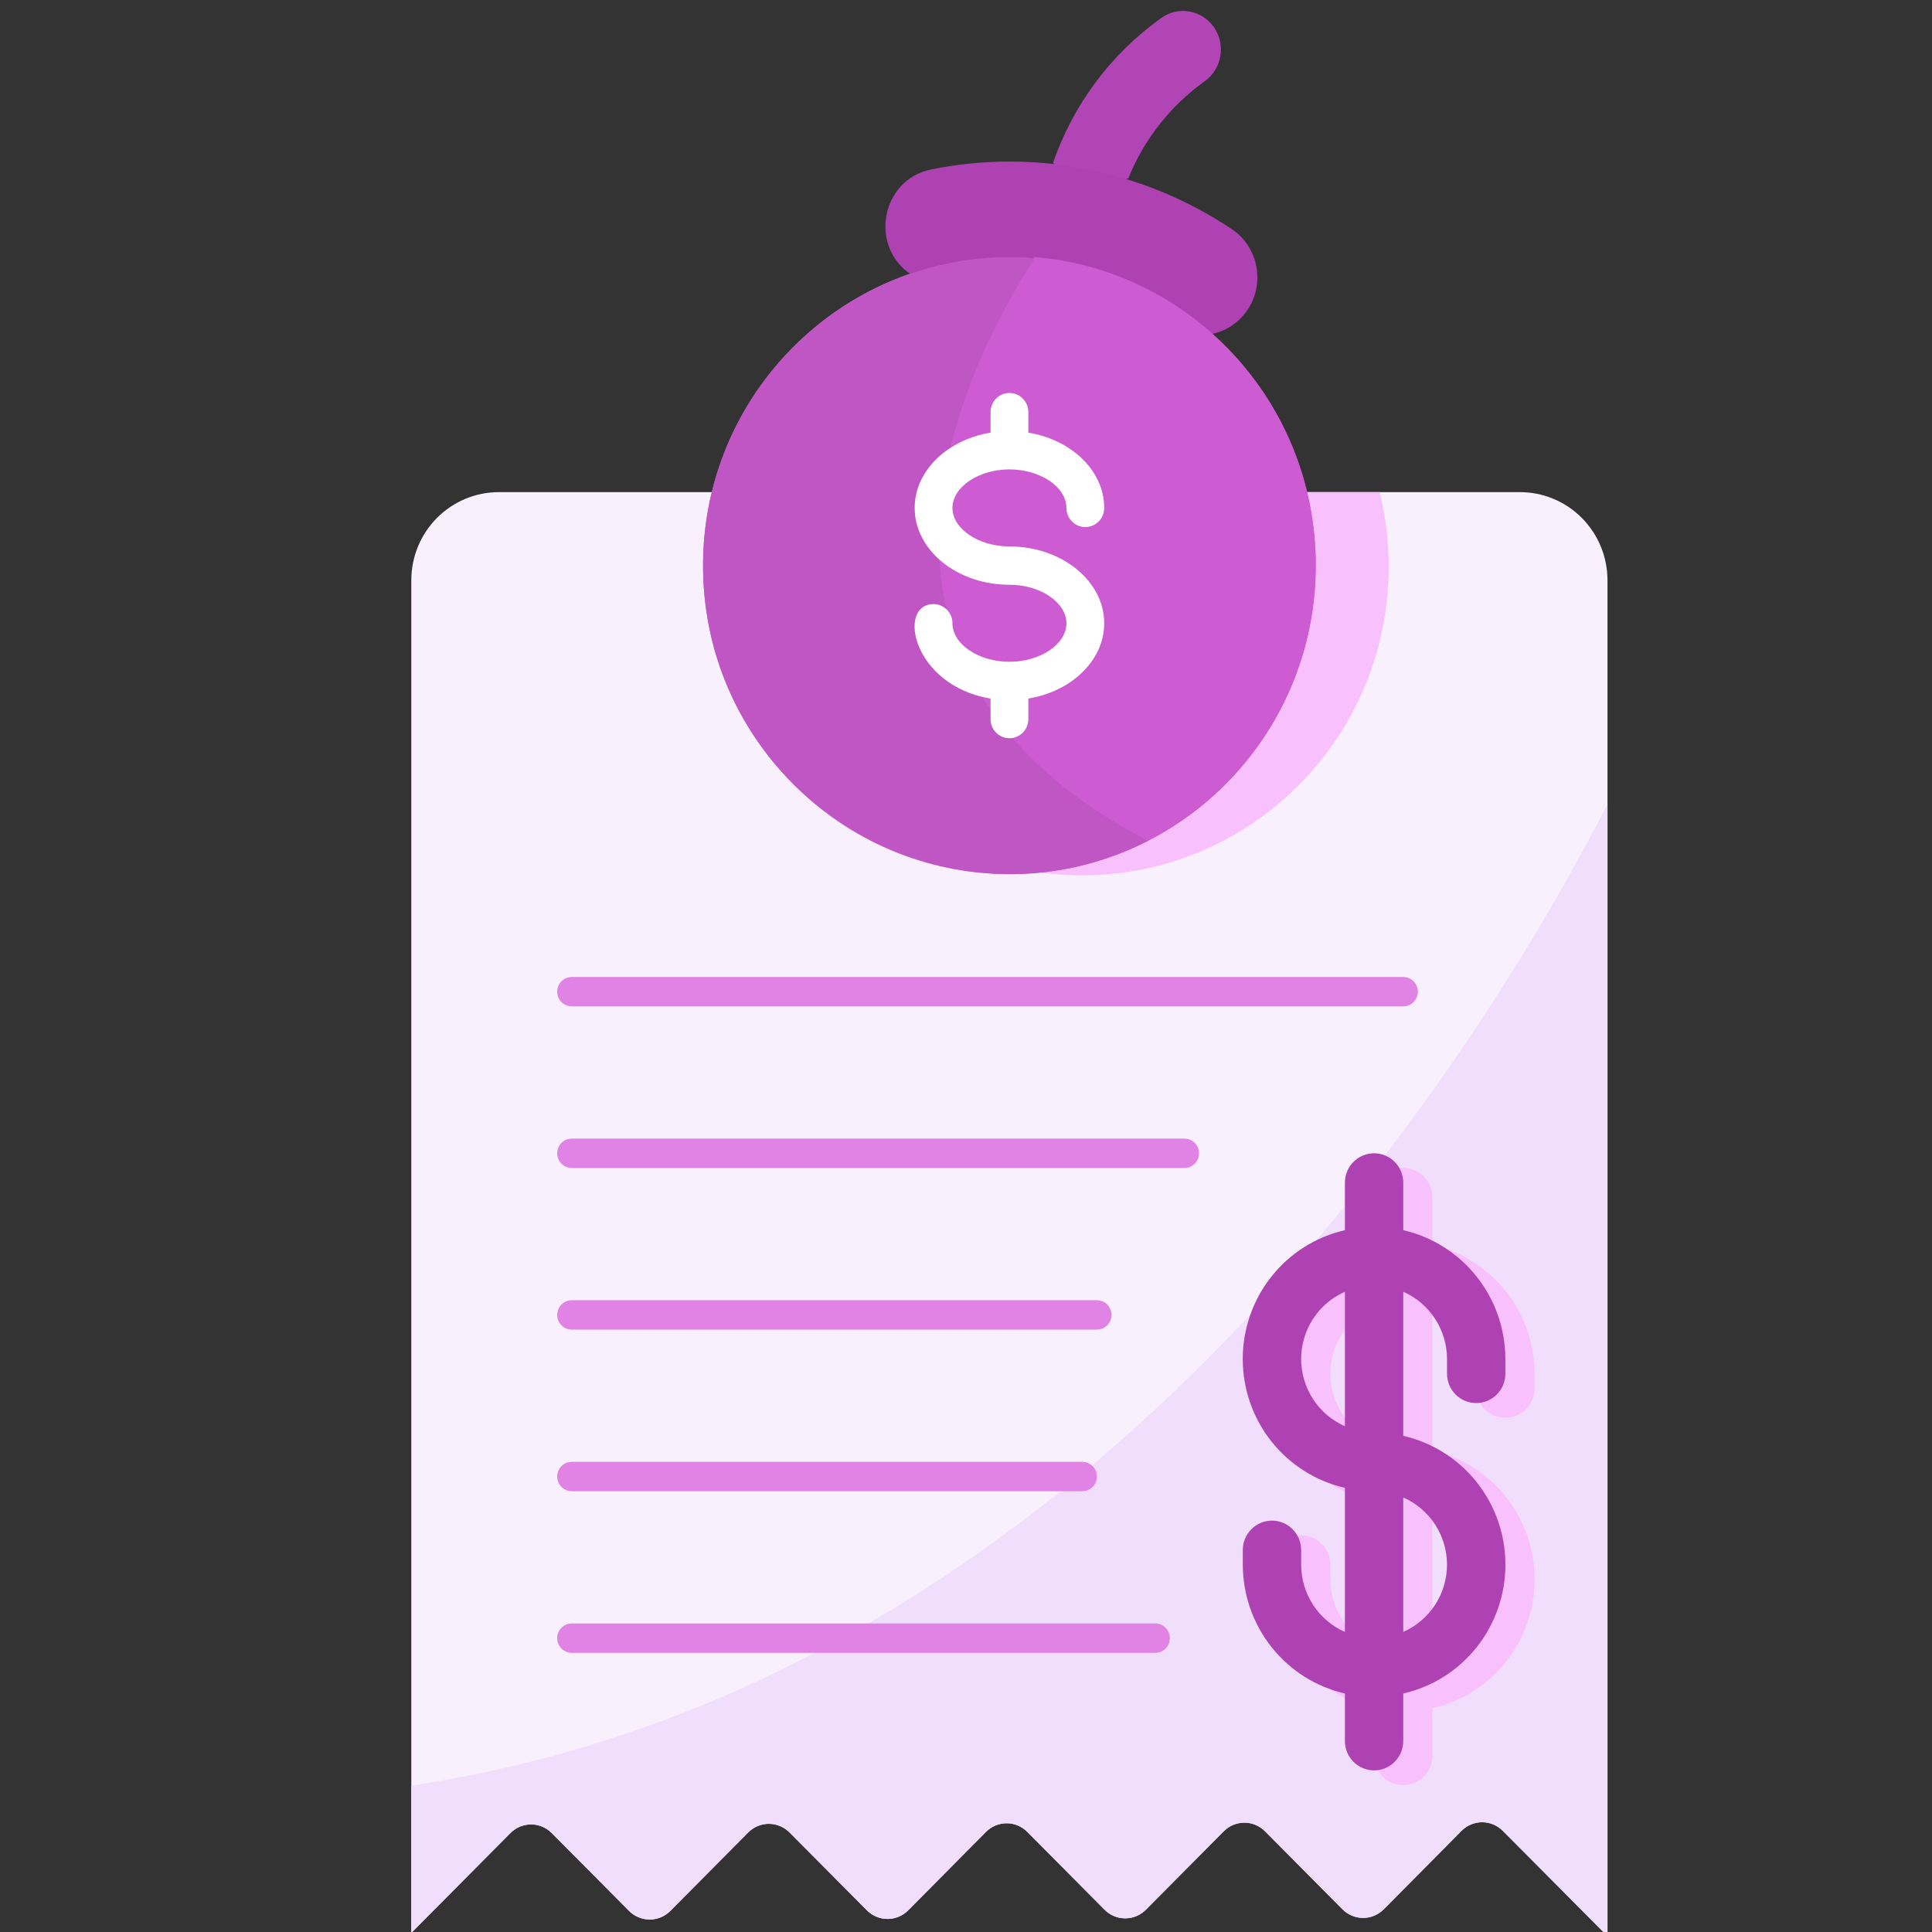
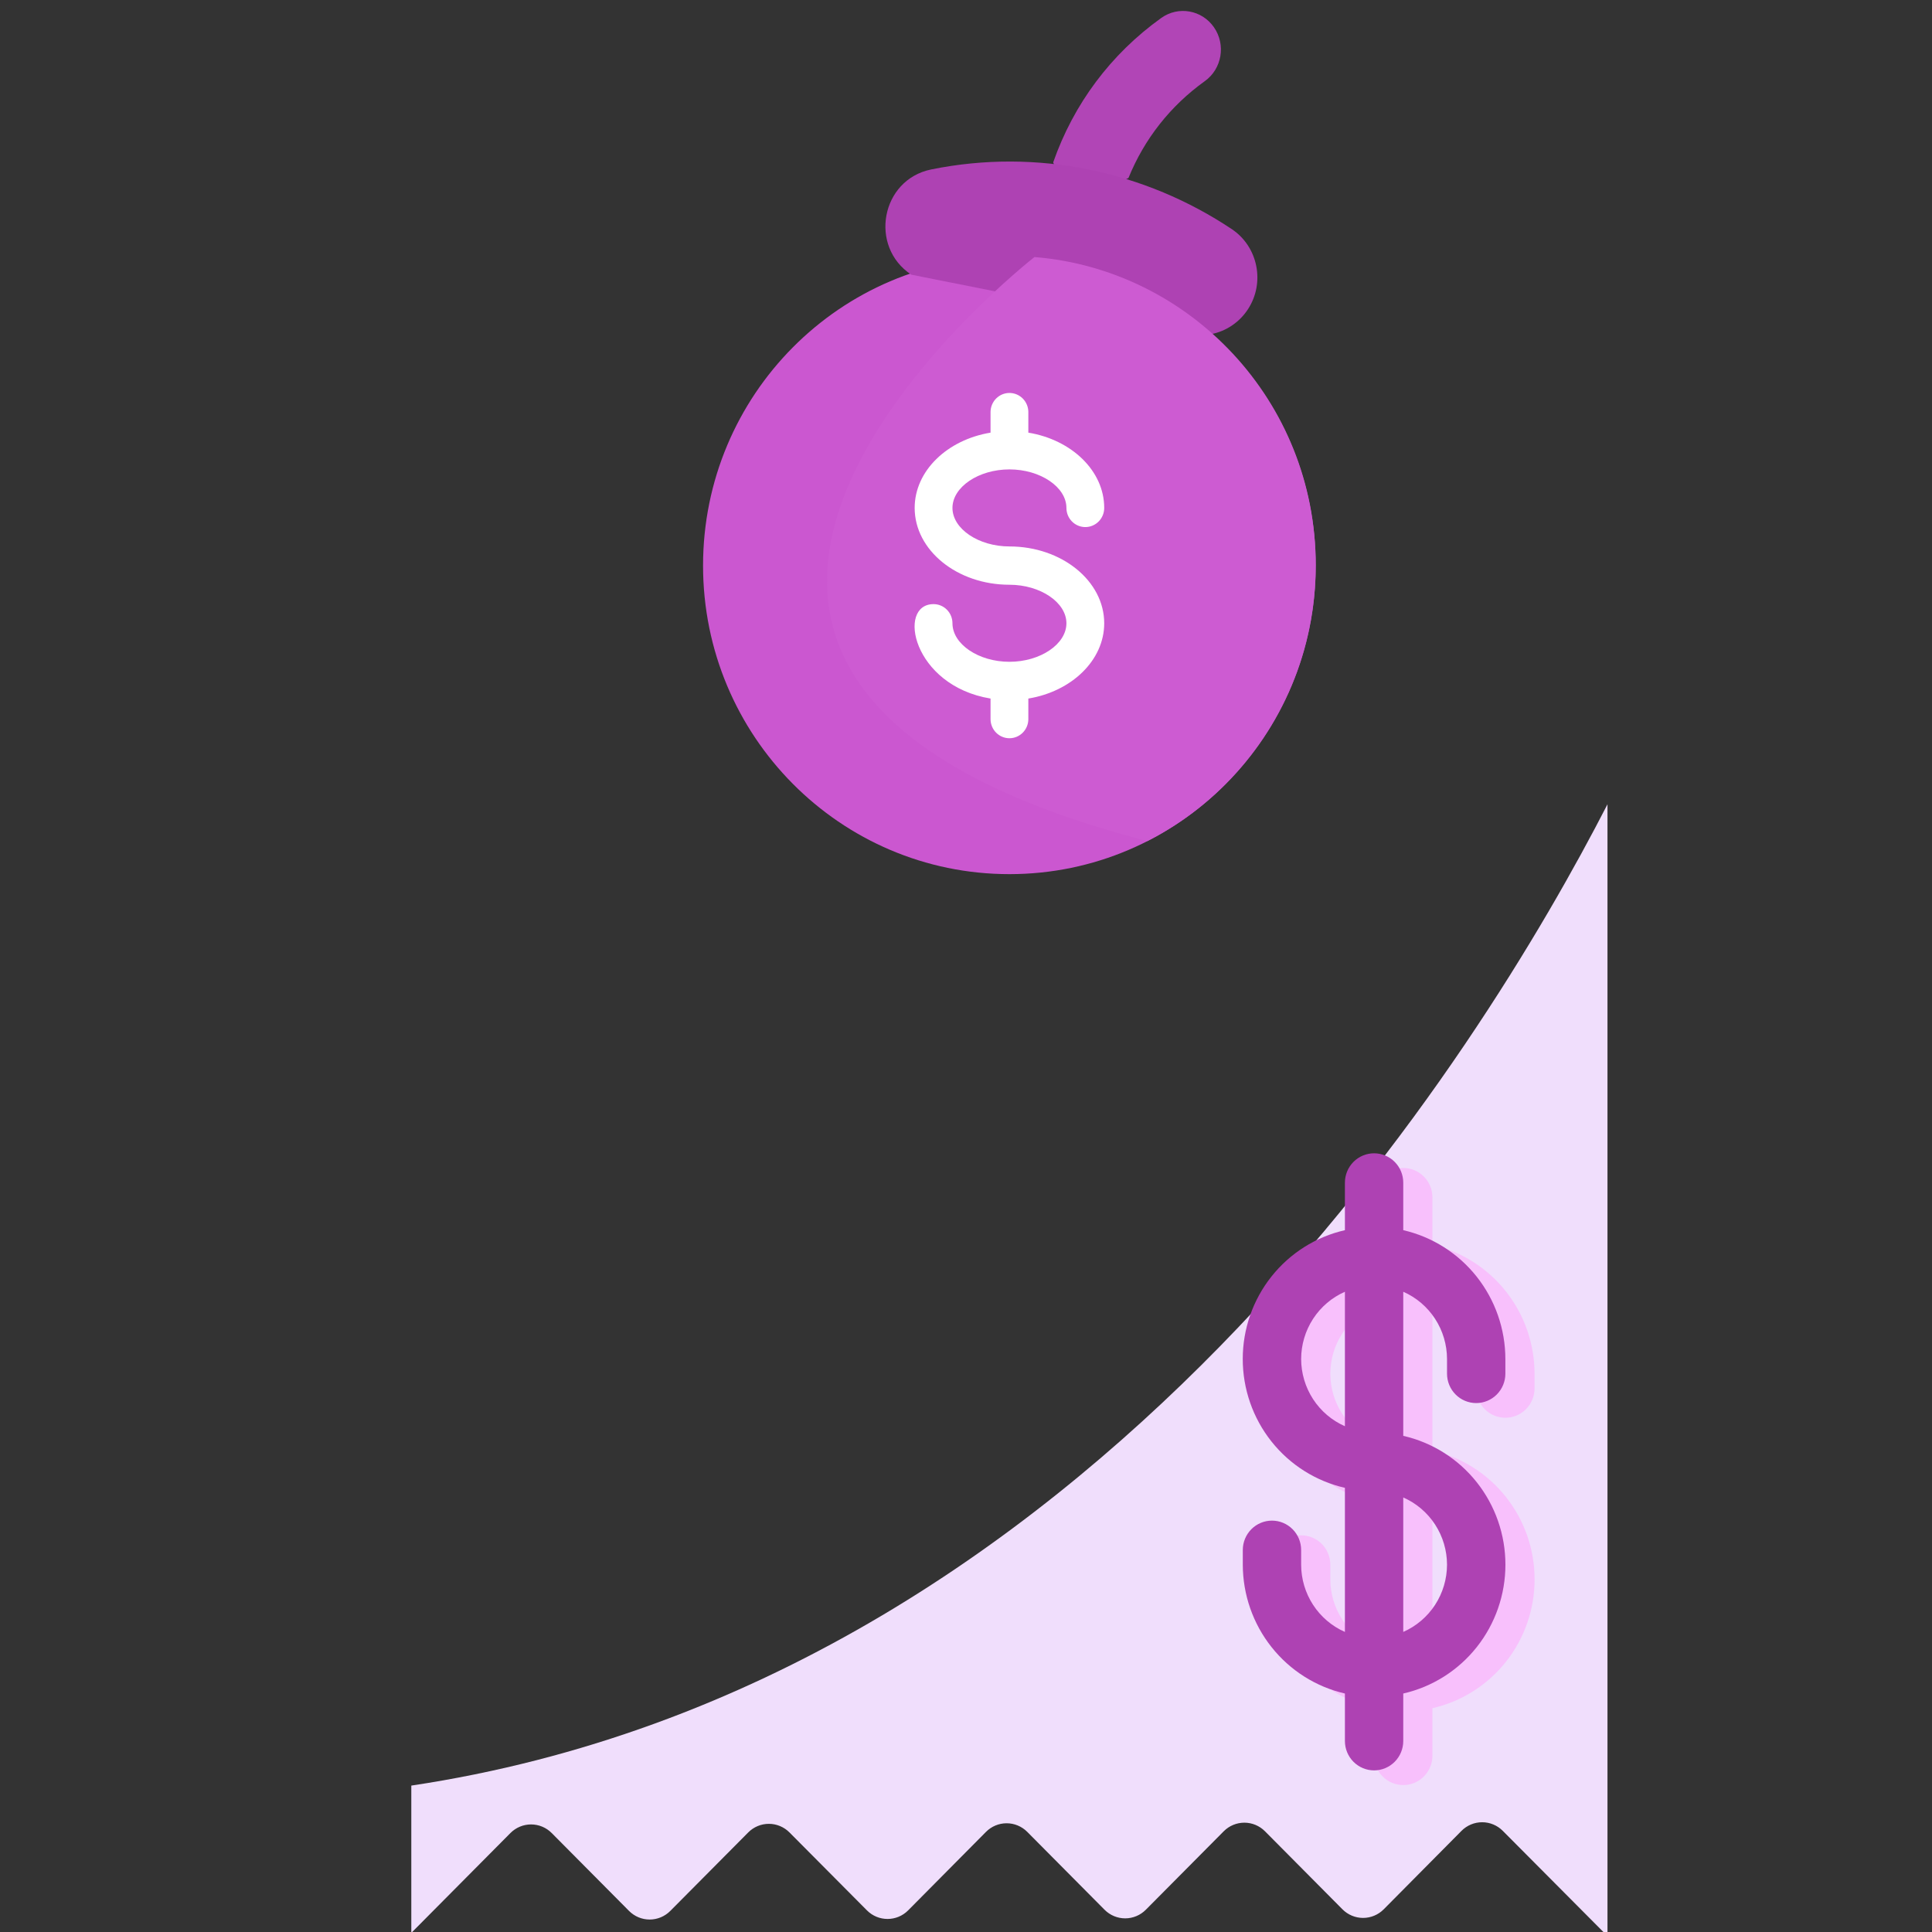
<svg xmlns="http://www.w3.org/2000/svg" width="512" height="512" viewBox="0 0 512 512" fill="none">
  <rect x="0" y="0" width="512" height="512" fill="#333333" stroke="none" />
  <g clip-path="url(#clip0_104_2)">
-     <path d="M426 153.783V512H424.918L398.262 485.184C397.544 484.461 396.692 483.888 395.754 483.497C394.815 483.106 393.81 482.906 392.795 482.906C391.779 482.907 390.774 483.109 389.836 483.501C388.899 483.894 388.047 484.468 387.33 485.192L366.717 505.98C365.268 507.441 363.303 508.263 361.252 508.264C359.202 508.266 357.235 507.447 355.784 505.988L355.781 505.984L335.249 485.305C333.799 483.845 331.833 483.025 329.783 483.025C327.733 483.025 325.766 483.845 324.316 485.305L303.669 506.101C302.219 507.561 300.253 508.381 298.203 508.381C296.152 508.381 294.186 507.561 292.736 506.101L272.243 485.461C270.793 484.001 268.827 483.18 266.777 483.18C264.727 483.18 262.761 484.001 261.311 485.461L261.307 485.464L240.69 506.253C239.241 507.714 237.276 508.535 235.226 508.537C233.175 508.538 231.209 507.719 229.758 506.26L209.226 485.608C207.776 484.15 205.81 483.332 203.761 483.332C201.712 483.333 199.747 484.153 198.297 485.612L177.646 506.412C176.196 507.872 174.23 508.692 172.18 508.692C170.129 508.692 168.163 507.872 166.713 506.412L146.217 485.768C144.767 484.308 142.8 483.488 140.75 483.488C138.7 483.488 136.734 484.308 135.284 485.768L109.232 512H109V153.783C109 147.587 111.444 141.644 115.794 137.263C120.144 132.882 126.043 130.421 132.195 130.421H402.805C408.957 130.421 414.856 132.882 419.206 137.263C423.556 141.644 426 147.587 426 153.783Z" fill="#F8F0FC" />
-     <path d="M205.646 149.889C205.472 195.048 241.68 231.796 286.516 231.967C331.352 232.139 367.838 195.674 368.012 150.516C368.039 143.742 367.228 136.992 365.6 130.421H208.059C206.481 136.789 205.671 143.325 205.646 149.889Z" fill="#F8C0FC" />
    <path d="M109 473.2V512H109.232L135.272 485.772C136.722 484.312 138.688 483.492 140.739 483.492C142.789 483.492 144.755 484.312 146.205 485.772L166.702 506.416C168.152 507.876 170.118 508.697 172.168 508.697C174.218 508.697 176.184 507.876 177.634 506.416L198.286 485.617C199.735 484.156 201.701 483.335 203.751 483.335C205.801 483.334 207.768 484.153 209.218 485.613L229.746 506.265C232.769 509.306 237.663 509.302 240.679 506.257L261.295 485.469C262.744 484.008 264.71 483.186 266.76 483.185C268.81 483.183 270.777 484.002 272.228 485.461L272.232 485.465L292.721 506.105C294.171 507.565 296.137 508.385 298.187 508.385C300.237 508.385 302.204 507.565 303.653 506.105L324.301 485.309C325.751 483.849 327.717 483.029 329.767 483.029C331.817 483.029 333.784 483.849 335.234 485.309L355.765 505.988C357.215 507.448 359.181 508.268 361.231 508.268C363.282 508.268 365.248 507.448 366.698 505.988L366.702 505.984L387.314 485.196C388.763 483.735 390.729 482.914 392.779 482.912C394.829 482.911 396.796 483.729 398.247 485.188L424.918 512H426V213.142C393.248 276.904 290.347 445.983 109 473.2Z" fill="#F0DEFC" />
    <path d="M398.939 375.722C400.99 375.722 402.956 374.901 404.406 373.441C405.856 371.98 406.671 370 406.671 367.934V364.041C406.658 356.107 403.975 348.411 399.06 342.211C394.145 336.01 387.289 331.671 379.61 329.901V317.317C379.61 315.251 378.795 313.271 377.345 311.81C375.895 310.35 373.929 309.529 371.878 309.529C369.827 309.529 367.861 310.35 366.411 311.81C364.961 313.271 364.146 315.251 364.146 317.317V329.901C356.458 331.656 349.591 335.992 344.672 342.195C339.753 348.399 337.073 356.103 337.073 364.043C337.073 371.982 339.753 379.686 344.672 385.89C349.591 392.094 356.458 396.429 364.146 398.184V436.373C360.704 434.858 357.775 432.366 355.715 429.203C353.656 426.039 352.556 422.339 352.549 418.556V414.662C352.549 412.597 351.734 410.616 350.284 409.156C348.834 407.695 346.868 406.875 344.817 406.875C342.766 406.875 340.8 407.695 339.35 409.156C337.9 410.616 337.085 412.597 337.085 414.662V418.556C337.098 426.49 339.781 434.185 344.696 440.386C349.611 446.586 356.467 450.926 364.146 452.695V465.276C364.146 467.341 364.961 469.322 366.411 470.782C367.861 472.243 369.827 473.063 371.878 473.063C373.929 473.063 375.895 472.243 377.345 470.782C378.795 469.322 379.61 467.341 379.61 465.276V452.692C387.297 450.936 394.165 446.601 399.084 440.397C404.003 434.193 406.683 426.49 406.683 418.55C406.683 410.61 404.003 402.907 399.084 396.703C394.165 390.499 387.297 386.164 379.61 384.408V346.219C383.052 347.734 385.981 350.226 388.041 353.39C390.1 356.554 391.2 360.253 391.207 364.037V367.93C391.207 368.953 391.406 369.966 391.795 370.912C392.183 371.857 392.752 372.716 393.47 373.439C394.188 374.163 395.041 374.737 395.979 375.128C396.918 375.52 397.923 375.722 398.939 375.722ZM352.549 364.041C352.555 360.257 353.655 356.558 355.715 353.394C357.774 350.229 360.704 347.738 364.146 346.223V381.858C360.704 380.343 357.774 377.852 355.715 374.688C353.655 371.524 352.555 367.824 352.549 364.041ZM391.207 418.552C391.201 422.335 390.101 426.035 388.041 429.199C385.982 432.363 383.052 434.855 379.61 436.369V400.735C383.052 402.249 385.982 404.741 388.041 407.905C390.101 411.069 391.201 414.769 391.207 418.552Z" fill="#F8C0FC" />
    <path d="M391.207 371.828C393.258 371.828 395.224 371.008 396.674 369.547C398.124 368.087 398.939 366.106 398.939 364.041V360.147C398.926 352.213 396.243 344.518 391.328 338.317C386.413 332.117 379.557 327.777 371.878 326.007V313.423C371.878 311.358 371.063 309.377 369.613 307.917C368.164 306.456 366.197 305.636 364.146 305.636C362.096 305.636 360.129 306.456 358.679 307.917C357.229 309.377 356.415 311.358 356.415 313.423V326.007C348.727 327.763 341.86 332.098 336.94 338.302C332.021 344.506 329.341 352.209 329.341 360.149C329.341 368.089 332.021 375.792 336.94 381.996C341.86 388.2 348.727 392.535 356.415 394.291V432.48C352.973 430.965 350.043 428.473 347.984 425.309C345.924 422.145 344.824 418.446 344.817 414.662V410.769C344.817 408.703 344.003 406.723 342.553 405.262C341.103 403.802 339.136 402.981 337.085 402.981C335.035 402.981 333.068 403.802 331.618 405.262C330.168 406.723 329.354 408.703 329.354 410.769V414.662C329.367 422.596 332.05 430.292 336.964 436.492C341.879 442.693 348.736 447.032 356.415 448.802V461.382C356.415 463.448 357.229 465.428 358.679 466.889C360.129 468.349 362.096 469.17 364.146 469.17C366.197 469.17 368.164 468.349 369.613 466.889C371.063 465.428 371.878 463.448 371.878 461.382V448.798C379.566 447.043 386.433 442.707 391.352 436.504C396.272 430.3 398.951 422.596 398.951 414.656C398.951 406.717 396.272 399.013 391.352 392.809C386.433 386.605 379.566 382.27 371.878 380.515V342.326C375.32 343.841 378.249 346.333 380.309 349.496C382.368 352.66 383.469 356.36 383.476 360.143V364.037C383.475 365.06 383.675 366.073 384.063 367.018C384.451 367.963 385.021 368.822 385.739 369.546C386.457 370.269 387.309 370.843 388.248 371.235C389.186 371.627 390.192 371.828 391.207 371.828ZM344.817 360.147C344.823 356.364 345.924 352.664 347.983 349.5C350.043 346.336 352.972 343.844 356.415 342.33V377.964C352.972 376.45 350.043 373.958 347.983 370.794C345.924 367.63 344.823 363.93 344.817 360.147ZM383.476 414.658C383.469 418.442 382.369 422.141 380.31 425.305C378.25 428.47 375.32 430.961 371.878 432.476V396.841C375.32 398.356 378.25 400.847 380.31 404.011C382.369 407.175 383.469 410.875 383.476 414.658Z" fill="#AE42B3" />
    <path d="M267.5 231.656C312.336 231.656 348.683 195.048 348.683 149.889C348.683 104.73 312.336 68.122 267.5 68.122C222.664 68.122 186.317 104.73 186.317 149.889C186.317 195.048 222.664 231.656 267.5 231.656Z" fill="#CB57D0" />
-     <path d="M371.878 266.699H151.524C150.499 266.699 149.516 266.289 148.791 265.559C148.066 264.828 147.659 263.838 147.659 262.805C147.659 261.773 148.066 260.782 148.791 260.052C149.516 259.322 150.499 258.912 151.524 258.912H371.878C372.903 258.912 373.887 259.322 374.612 260.052C375.337 260.782 375.744 261.773 375.744 262.805C375.744 263.838 375.337 264.828 374.612 265.559C373.887 266.289 372.903 266.699 371.878 266.699ZM313.89 309.529H151.524C150.499 309.529 149.516 309.119 148.791 308.389C148.066 307.659 147.659 306.668 147.659 305.636C147.659 304.603 148.066 303.613 148.791 302.882C149.516 302.152 150.499 301.742 151.524 301.742H313.89C314.915 301.742 315.899 302.152 316.624 302.882C317.349 303.613 317.756 304.603 317.756 305.636C317.756 306.668 317.349 307.659 316.624 308.389C315.899 309.119 314.915 309.529 313.89 309.529ZM290.695 352.36H151.524C150.499 352.36 149.516 351.949 148.791 351.219C148.066 350.489 147.659 349.499 147.659 348.466C147.659 347.433 148.066 346.443 148.791 345.713C149.516 344.982 150.499 344.572 151.524 344.572H290.695C291.72 344.572 292.704 344.982 293.429 345.713C294.154 346.443 294.561 347.433 294.561 348.466C294.561 349.499 294.154 350.489 293.429 351.219C292.704 351.949 291.72 352.36 290.695 352.36ZM286.829 395.19H151.524C150.499 395.19 149.516 394.78 148.791 394.049C148.066 393.319 147.659 392.329 147.659 391.296C147.659 390.264 148.066 389.273 148.791 388.543C149.516 387.813 150.499 387.403 151.524 387.403H286.829C287.855 387.403 288.838 387.813 289.563 388.543C290.288 389.273 290.695 390.264 290.695 391.296C290.695 392.329 290.288 393.319 289.563 394.049C288.838 394.78 287.855 395.19 286.829 395.19ZM306.158 438.02H151.524C150.499 438.02 149.516 437.61 148.791 436.88C148.066 436.15 147.659 435.159 147.659 434.127C147.659 433.094 148.066 432.104 148.791 431.373C149.516 430.643 150.499 430.233 151.524 430.233H306.158C307.184 430.233 308.167 430.643 308.892 431.373C309.617 432.104 310.024 433.094 310.024 434.127C310.024 435.159 309.617 436.15 308.892 436.88C308.167 437.61 307.184 438.02 306.158 438.02Z" fill="#E083E4" />
    <path d="M279.098 43.052C284.53 27.524 294.376 14.342 307.735 4.767C312.27 1.516 318.535 2.627 321.725 7.248C324.916 11.869 323.826 18.251 319.291 21.501C310.168 28.04 303.249 36.838 299.056 47.167L284.392 54.494L279.098 43.052Z" fill="#B145B6" />
    <path d="M326.449 60.731C303.541 45.427 274.951 39.188 246.78 44.904C233.434 47.621 230.229 65.383 241.516 72.798L320.909 88.564C322.894 88.184 324.784 87.406 326.466 86.274C328.148 85.142 329.589 83.68 330.703 81.975C335.35 74.887 333.348 65.34 326.449 60.731Z" fill="#AE42B3" />
    <path d="M348.683 149.75C348.683 181.691 330.55 209.412 304.065 222.895C132.445 178.476 274.143 68.122 274.143 68.122C315.154 71.412 348.683 106.112 348.683 149.75Z" fill="#CD5BD2" />
-     <path d="M304.226 222.843C250.233 250.184 186.317 210.585 186.317 149.851C186.317 101.784 227.3 64.553 274.2 68.395C254.032 99.733 216.829 177.174 304.226 222.843Z" fill="#C056C4" />
    <path d="M267.512 144.814C259.326 144.814 252.411 140.139 252.411 134.605C252.411 129.072 259.327 124.396 267.512 124.396C275.697 124.396 282.613 129.071 282.613 134.605C282.613 135.951 283.14 137.242 284.079 138.194C285.019 139.145 286.292 139.68 287.62 139.68C288.949 139.68 290.222 139.145 291.161 138.194C292.1 137.242 292.628 135.951 292.628 134.605C292.628 124.769 283.977 116.54 272.52 114.654V109.132C272.499 107.801 271.962 106.531 271.025 105.596C270.088 104.662 268.826 104.138 267.512 104.138C266.198 104.138 264.936 104.662 263.999 105.596C263.063 106.531 262.526 107.801 262.505 109.132V114.654C251.047 116.541 242.396 124.769 242.396 134.605C242.396 145.831 253.663 154.964 267.512 154.964C275.698 154.964 282.613 159.639 282.613 165.173C282.613 170.707 275.697 175.382 267.512 175.382C259.327 175.382 252.411 170.707 252.411 165.173C252.411 163.827 251.884 162.536 250.945 161.584C250.006 160.633 248.732 160.098 247.404 160.098C237.637 160.098 241.785 181.712 262.505 185.124V190.646C262.526 191.977 263.063 193.247 263.999 194.182C264.936 195.116 266.198 195.64 267.512 195.64C268.826 195.64 270.088 195.116 271.025 194.182C271.962 193.247 272.499 191.977 272.52 190.646V185.124C283.977 183.237 292.628 175.009 292.628 165.173C292.628 153.947 281.361 144.814 267.512 144.814Z" fill="white" />
  </g>
  <defs>
    <clipPath id="clip0_104_2">
      <rect width="512" height="512" fill="white" />
    </clipPath>
  </defs>
</svg>